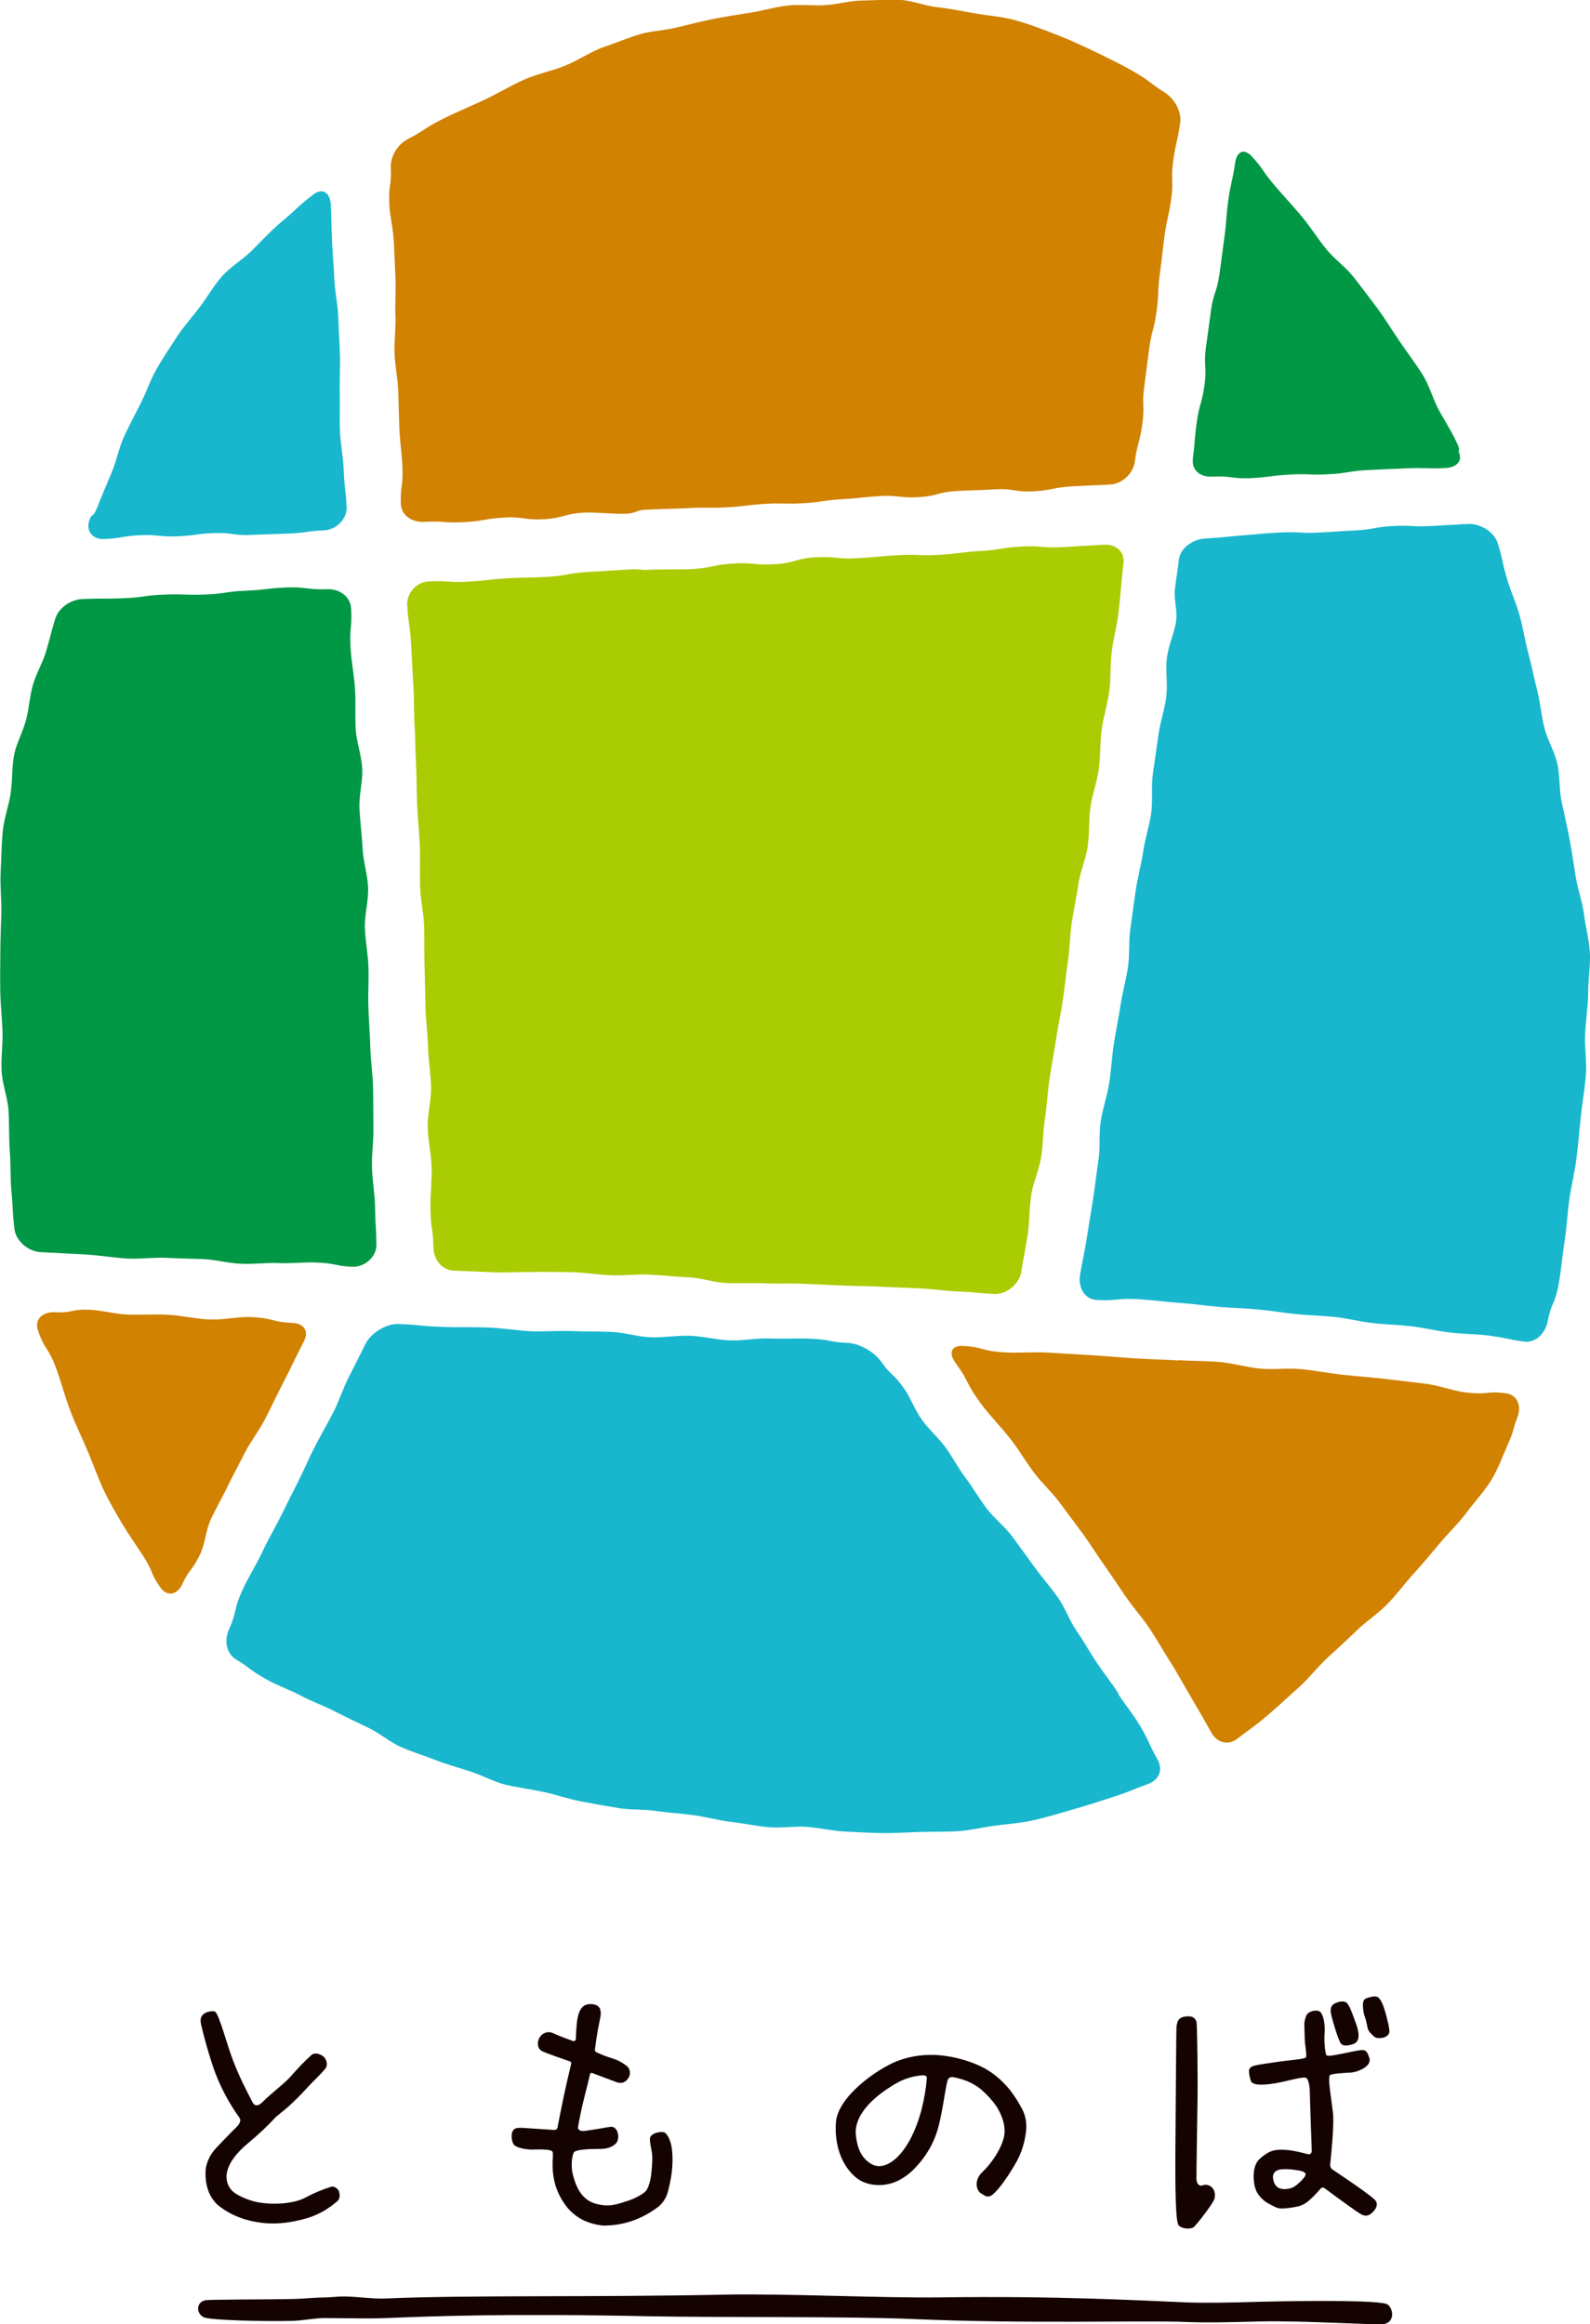
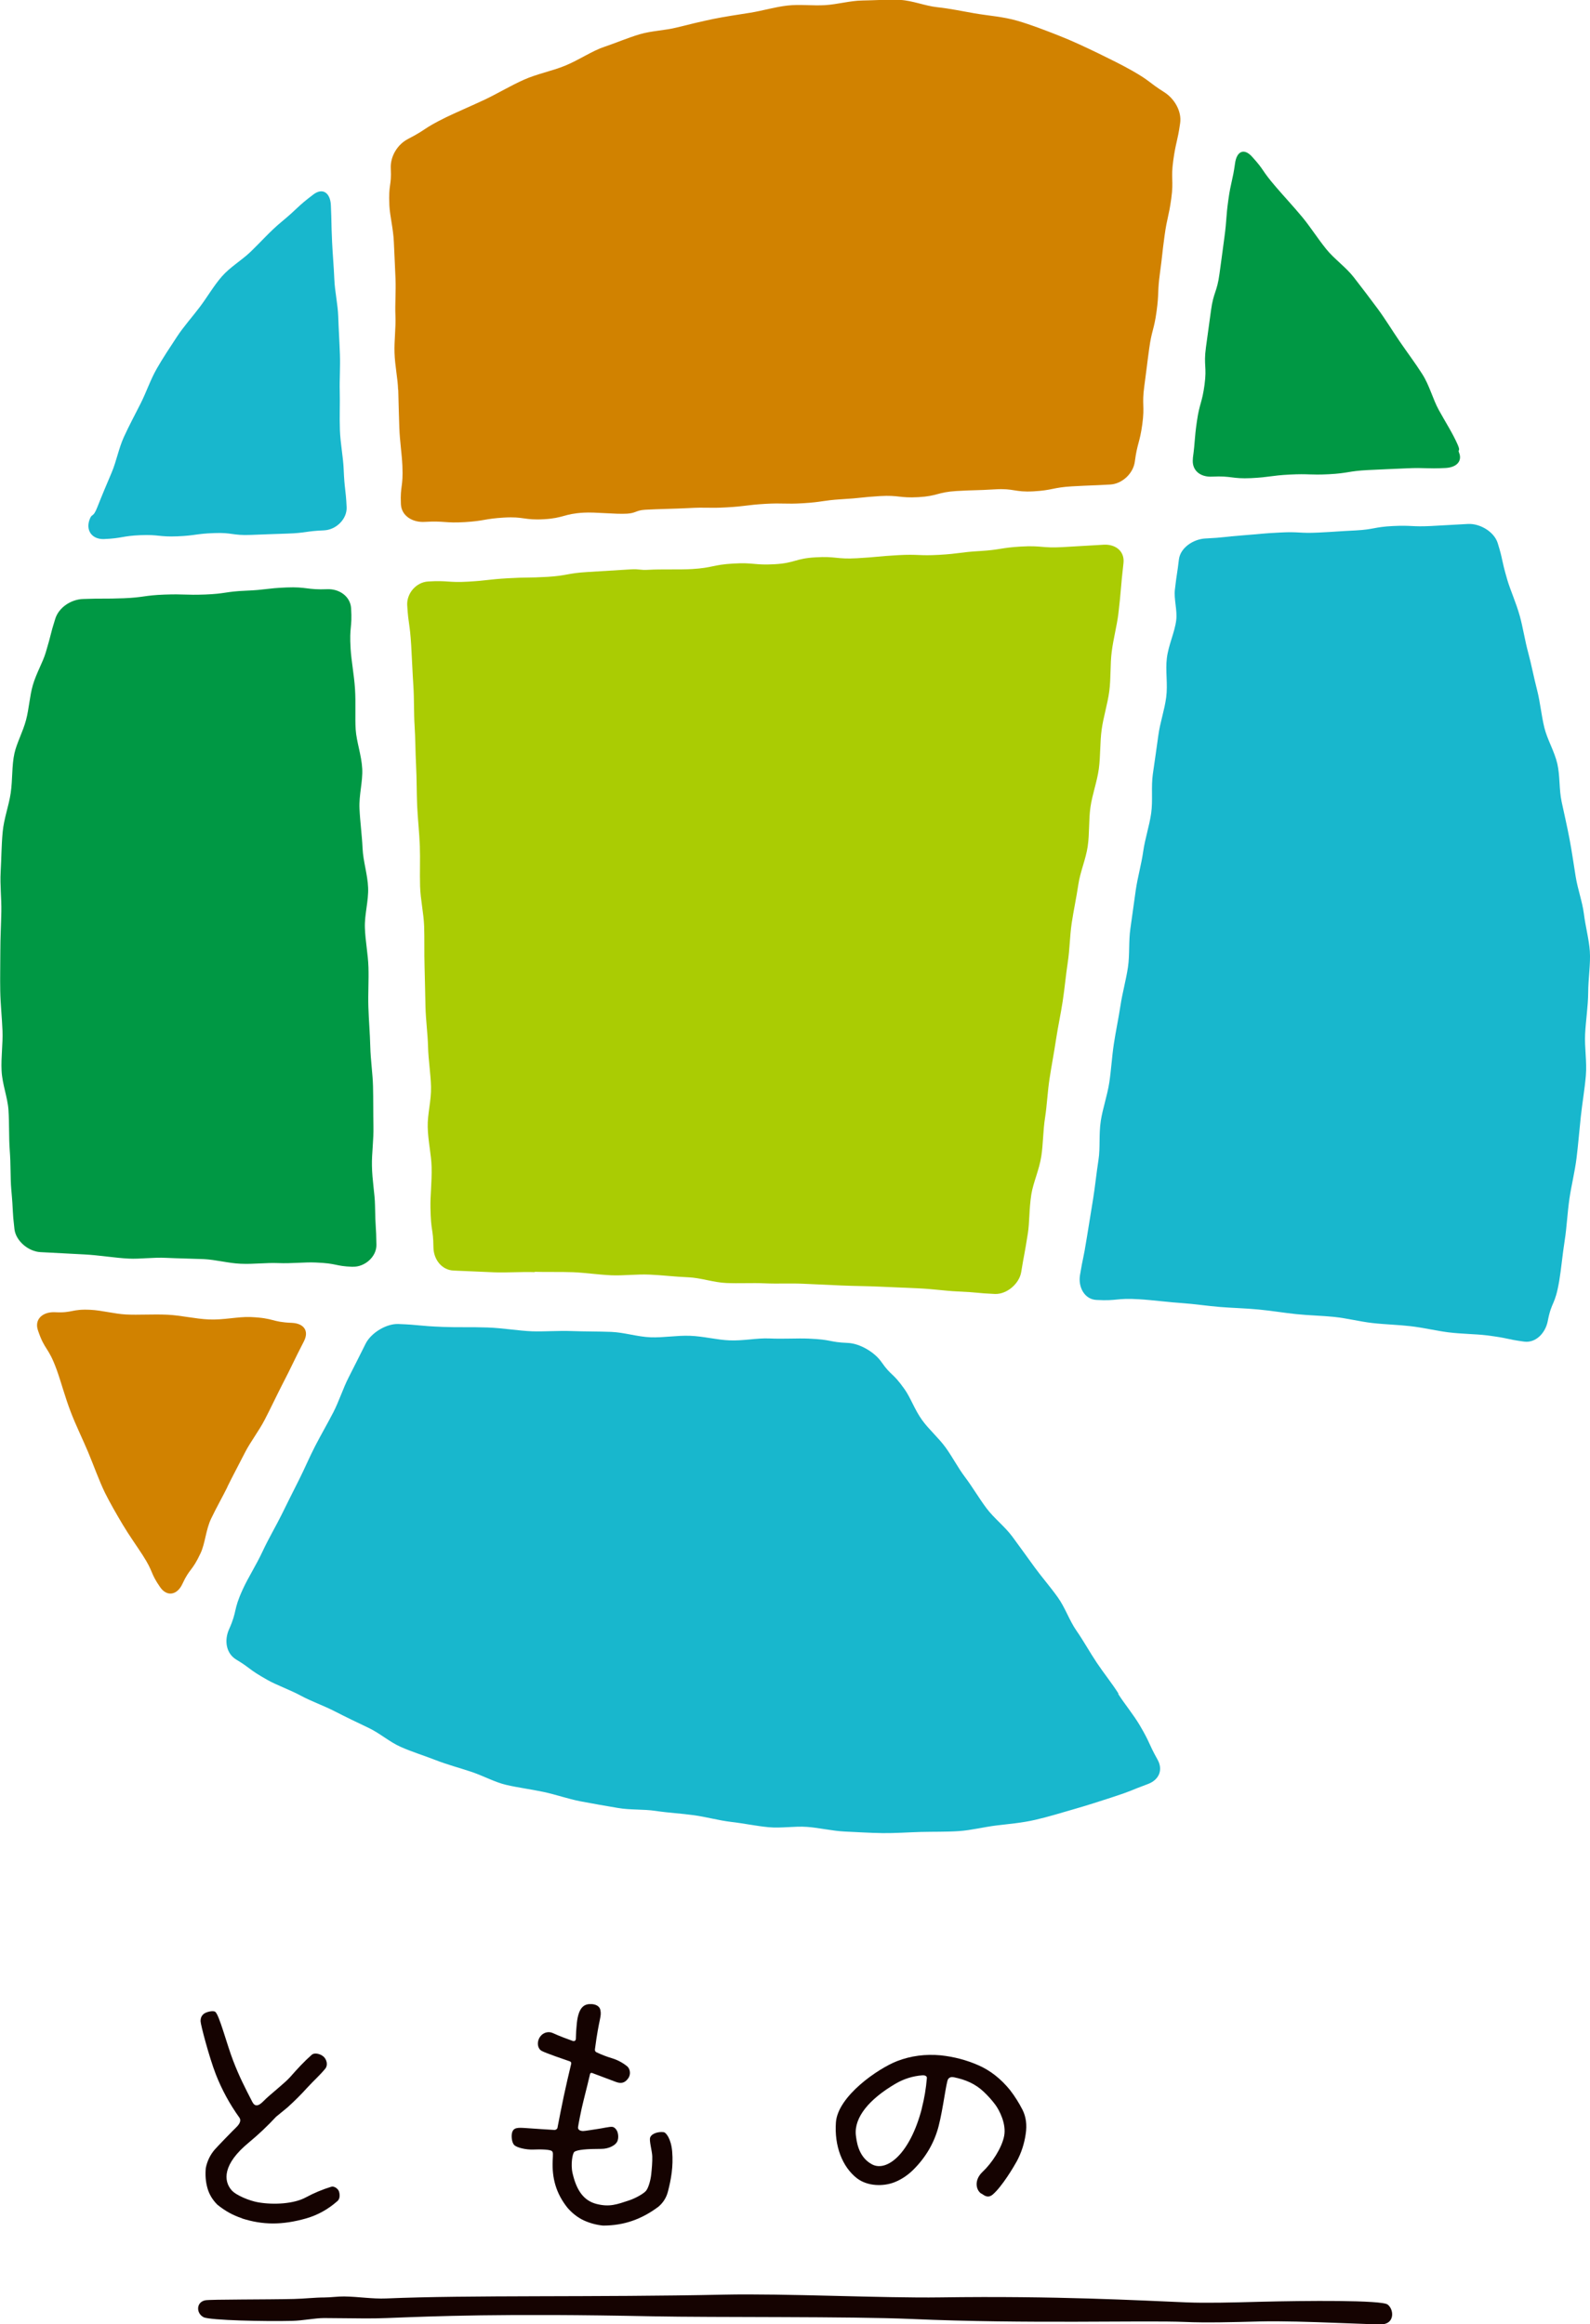
<svg xmlns="http://www.w3.org/2000/svg" id="_レイヤー_2" data-name="レイヤー 2" viewBox="0 0 191.6 280">
  <defs>
    <style>
      .cls-1 {
        fill: #009844;
      }

      .cls-2 {
        fill: #aacc03;
      }

      .cls-3 {
        fill: #d18200;
      }

      .cls-4 {
        fill: #150301;
      }

      .cls-5 {
        fill: #18b7cd;
      }
    </style>
  </defs>
  <g id="data">
    <g>
      <g>
        <path class="cls-3" d="M47.99,46.96c.04,1.41,.07,3,.13,4.59,.06,1.6,.31,3.18,.37,4.58,.11,2.64-.28,2.31-.18,4.61,.07,1.44,1.44,2.22,2.88,2.13,2.39-.14,2.41,.17,4.8,.03,2.39-.14,2.37-.41,4.76-.55,2.39-.14,2.42,.34,4.81,.2,2.39-.14,2.36-.65,4.75-.79,1.44-.09,3.82,.21,5.26,.12,1.08-.07,1.06-.4,2.14-.47,1.44-.09,3.8-.12,5.24-.2,2.31-.13,2.32,.04,4.63-.09,2.31-.13,2.3-.28,4.61-.42,2.31-.13,2.32,.06,4.63-.08s2.3-.34,4.61-.48c2.31-.13,2.3-.24,4.61-.38,2.31-.13,2.33,.26,4.64,.13s2.28-.6,4.59-.74c2.31-.13,2.32-.06,4.63-.2s2.34,.37,4.65,.24,2.29-.46,4.61-.6c2.31-.13,2.31-.09,4.63-.22,1.44-.08,2.78-1.34,2.96-2.77,.3-2.26,.59-2.22,.9-4.49s-.07-2.31,.24-4.58c.31-2.26,.28-2.27,.59-4.53s.58-2.22,.89-4.49c.31-2.26,.09-2.29,.4-4.56,.31-2.26,.25-2.27,.56-4.53s.5-2.24,.81-4.5-.07-2.32,.24-4.58c.31-2.26,.51-2.24,.83-4.5,.21-1.43-.69-2.96-1.91-3.73-1.96-1.24-1.64-1.32-3.85-2.58-1.3-.74-2.78-1.46-4.11-2.11-1.58-.76-3.16-1.51-4.8-2.15s-3.27-1.28-4.96-1.77c-1.68-.49-3.44-.6-5.18-.9-1.49-.26-2.95-.57-4.45-.73s-2.97-.8-4.48-.88c-1.51-.07-3.03,.05-4.54,.07s-3,.47-4.51,.56-3.04-.12-4.54,.05c-1.5,.17-2.96,.62-4.45,.86s-2.98,.45-4.46,.75c-1.48,.31-2.94,.66-4.41,1.03s-3.03,.39-4.48,.82-2.85,1.04-4.28,1.52c-1.49,.5-2.99,1.56-4.72,2.27-1.57,.64-3.35,.97-4.96,1.69s-3.15,1.65-4.66,2.37c-1.72,.81-3.37,1.5-4.75,2.17-2.8,1.38-2.22,1.39-4.54,2.59-1.28,.66-2.15,2.1-2.08,3.54,.11,2.22-.29,1.76-.17,4.46,.06,1.29,.47,2.78,.54,4.42,.06,1.4,.14,2.9,.2,4.44s-.07,2.97-.01,4.45-.16,3.02-.11,4.45c.05,1.58,.39,3.07,.43,4.43Z" />
        <path class="cls-5" d="M145.26,64.87c-1.44,.07-3.03,1.1-3.2,2.54-.21,1.8-.25,1.6-.48,3.6-.14,1.15,.3,2.49,.16,3.68-.18,1.5-.93,2.98-1.13,4.59-.19,1.51,.13,3.13-.08,4.72s-.74,3.03-.95,4.61-.44,3.08-.66,4.65,.02,3.15-.2,4.71c-.22,1.54-.74,3.05-.96,4.6s-.66,3.07-.89,4.61-.42,3.11-.65,4.65-.07,3.17-.3,4.7-.67,3.09-.9,4.61-.57,3.11-.8,4.63-.32,3.16-.55,4.66c-.25,1.6-.79,3.1-1.02,4.59-.25,1.62-.05,3.24-.28,4.71-.26,1.67-.41,3.23-.64,4.65-.28,1.77-.54,3.32-.75,4.63-.47,2.94-.46,2.3-.84,4.61-.23,1.42,.53,2.9,1.97,2.98,2.58,.15,2.37-.26,5.18-.08,1.69,.1,3.53,.36,5.15,.46,1.47,.1,3,.34,4.59,.47,1.5,.12,3.04,.15,4.6,.3,1.52,.14,3.04,.4,4.58,.56s3.08,.18,4.6,.34,3.06,.56,4.56,.73c1.58,.18,3.13,.21,4.59,.38,1.62,.19,3.14,.56,4.55,.74,1.72,.21,3.29,.2,4.6,.36,2.84,.36,2.26,.45,4.55,.76,1.43,.19,2.58-1.06,2.85-2.48,.47-2.45,.86-1.78,1.38-4.82,.24-1.41,.38-3.1,.67-4.95,.24-1.53,.31-3.22,.56-4.96,.23-1.59,.65-3.22,.86-4.92s.33-3.29,.51-4.96,.47-3.31,.61-4.96-.17-3.38-.09-5c.09-1.72,.36-3.38,.37-4.97,.01-1.77,.3-3.47,.2-5-.1-1.44-.52-2.95-.72-4.54-.19-1.46-.74-2.93-.99-4.48s-.45-2.99-.74-4.52-.63-2.98-.95-4.48c-.32-1.5-.18-3.1-.52-4.58-.35-1.51-1.2-2.88-1.56-4.34-.37-1.52-.5-3.07-.87-4.51-.4-1.54-.68-3.05-1.06-4.46-.43-1.58-.65-3.11-1.03-4.48-.47-1.67-1.13-3.09-1.5-4.34-.8-2.75-.48-2.25-1.16-4.44-.43-1.38-2.14-2.38-3.58-2.31-2.26,.11-2.26,.14-4.52,.25-2.26,.11-2.27-.11-4.53,0-2.26,.11-2.24,.41-4.5,.53-2.26,.11-2.26,.15-4.52,.26s-2.27-.13-4.53-.01c-2.26,.11-2.26,.17-4.52,.34s-2.25,.27-4.51,.38Z" />
        <path class="cls-1" d="M42.49,152.6c1.44,.06,2.89-1.19,2.87-2.63-.03-2.39-.12-1.77-.17-4.78-.02-1.36-.34-2.96-.37-4.77-.03-1.47,.22-3.08,.18-4.79-.03-1.52-.01-3.12-.05-4.78-.04-1.54-.29-3.14-.33-4.77s-.18-3.16-.23-4.78,.06-3.18,.01-4.78-.38-3.17-.43-4.77,.45-3.21,.39-4.8-.6-3.19-.67-4.76-.3-3.21-.37-4.77c-.08-1.64,.41-3.27,.33-4.81-.09-1.66-.69-3.23-.79-4.74-.09-1.47,.03-3.17-.08-4.87s-.44-3.36-.53-4.84c-.17-2.78,.21-2.45,.06-4.88-.09-1.44-1.43-2.36-2.87-2.3-2.45,.1-2.47-.31-4.92-.21s-2.45,.29-4.9,.39-2.44,.37-4.9,.46c-2.45,.09-2.46-.08-4.91,.01-2.45,.09-2.45,.34-4.9,.44-2.45,.09-2.46,0-4.91,.09-1.44,.05-2.91,1.01-3.34,2.38-.64,2.02-.43,1.68-1.15,4.07-.36,1.21-1.14,2.49-1.56,3.95-.38,1.33-.45,2.81-.81,4.17-.38,1.44-1.12,2.76-1.4,4.02-.33,1.48-.21,3.13-.45,4.78-.22,1.53-.82,3.07-.97,4.71s-.15,3.17-.24,4.79,.11,3.18,.08,4.79-.12,3.19-.12,4.78c0,1.6-.04,3.2-.01,4.79s.21,3.21,.27,4.78-.19,3.25-.11,4.8c.08,1.66,.73,3.23,.83,4.75,.11,1.7,.04,3.32,.15,4.79,.14,1.8,.07,3.43,.19,4.78,.27,2.98,.1,2.4,.38,4.77,.16,1.43,1.68,2.7,3.12,2.78,2.67,.14,2.43,.13,5.33,.28,1.75,.09,3.66,.42,5.32,.5,1.38,.07,2.91-.17,4.51-.09,1.45,.07,2.97,.09,4.5,.15,1.5,.07,3,.5,4.48,.56,1.56,.07,3.09-.14,4.51-.08,1.66,.07,3.2-.13,4.51-.07,2.73,.11,2.23,.43,4.48,.52Z" />
        <path class="cls-2" d="M64.43,153.21c1.45,.05,3-.01,4.63,.05,1.48,.06,3.02,.3,4.61,.37,1.5,.06,3.06-.15,4.63-.08s3.06,.26,4.62,.32c1.54,.06,3.06,.63,4.6,.69,1.55,.07,3.1-.03,4.63,.04,1.56,.07,3.12-.02,4.63,.05s3.13,.14,4.62,.21c1.61,.07,3.16,.07,4.63,.14,1.65,.07,3.2,.14,4.62,.2,1.75,.08,3.3,.31,4.61,.37,2.9,.13,2.31,.21,4.62,.31,1.44,.06,2.95-1.23,3.18-2.65,.38-2.33,.33-1.69,.8-4.65,.21-1.32,.14-2.93,.42-4.71,.23-1.42,.94-2.91,1.2-4.58,.23-1.47,.2-3.07,.46-4.7,.23-1.49,.29-3.08,.54-4.69,.23-1.51,.53-3.06,.77-4.65s.57-3.07,.81-4.65,.37-3.1,.61-4.68,.24-3.13,.47-4.7c.23-1.55,.57-3.09,.8-4.65s.9-3.05,1.13-4.6,.11-3.17,.33-4.72,.8-3.08,1.01-4.62,.13-3.18,.34-4.72,.72-3.11,.92-4.64c.21-1.6,.1-3.2,.29-4.72,.2-1.61,.63-3.15,.81-4.65,.34-2.87,.26-3.03,.61-6.05,.17-1.43-.94-2.31-2.38-2.23q-2.48,.14-4.96,.29c-2.48,.14-2.5-.21-4.98-.07-2.48,.14-2.46,.39-4.94,.54-2.48,.14-2.47,.32-4.95,.46-2.48,.14-2.49-.1-4.97,.04s-2.47,.23-4.95,.37-2.5-.26-4.98-.11c-2.48,.14-2.45,.69-4.93,.83-2.48,.14-2.5-.23-4.98-.08-2.48,.14-2.46,.51-4.94,.66-1.44,.09-3.81,0-5.25,.09-1.08,.07-1.09-.12-2.17-.05-1.44,.09-3.79,.23-5.23,.32-2.4,.14-2.38,.43-4.78,.58-2.4,.14-2.4,.03-4.8,.17s-2.39,.27-4.79,.41-2.42-.17-4.81-.02c-1.44,.08-2.61,1.44-2.52,2.88,.15,2.42,.31,2.05,.48,4.82,.09,1.48,.15,3.16,.26,4.84s.05,3.38,.15,4.84c.1,1.51,.09,3.13,.18,4.83,.08,1.55,.06,3.17,.13,4.83,.07,1.57,.26,3.18,.32,4.83s-.02,3.21,.03,4.84,.43,3.2,.49,4.82c.05,1.61,0,3.23,.05,4.84s.07,3.24,.11,4.84c.04,1.64,.27,3.25,.31,4.83s.32,3.27,.36,4.83c.04,1.68-.44,3.31-.4,4.85,.04,1.73,.44,3.34,.47,4.83,.04,1.83-.17,3.46-.14,4.84,.05,3.04,.33,2.41,.36,4.83,.02,1.44,.99,2.73,2.43,2.79,2.44,.09,2.22,.11,4.88,.21,1.59,.06,3.35-.08,4.89-.02Z" />
        <path class="cls-1" d="M143.75,55.23c-.18,1.43,.88,2.27,2.32,2.19,2.34-.12,2.36,.29,4.7,.18,2.34-.12,2.33-.31,4.67-.43s2.35,.08,4.69-.04c2.34-.12,2.33-.38,4.67-.5s2.34-.1,4.68-.21,2.35,.08,4.69-.04c1.44-.07,2.05-.9,1.65-1.85-.18-.43,.21-.09-.16-.95-.59-1.36-1.46-2.7-2.27-4.17-.74-1.34-1.12-2.96-2-4.34s-1.8-2.59-2.71-3.92c-.89-1.3-1.72-2.67-2.66-3.95-.95-1.29-1.93-2.56-2.88-3.79s-2.39-2.23-3.34-3.42c-1.05-1.31-1.91-2.67-2.85-3.81-1.14-1.37-2.24-2.54-3.13-3.58-1.92-2.22-1.35-1.98-2.95-3.73-.97-1.07-1.84-.64-2.04,.79-.31,2.22-.5,2.2-.81,4.42s-.17,2.24-.47,4.47c-.3,2.22-.29,2.23-.6,4.45-.3,2.23-.72,2.17-1.02,4.39q-.3,2.23-.61,4.45c-.3,2.23,.13,2.28-.17,4.51-.3,2.23-.6,2.19-.92,4.41s-.19,2.24-.49,4.47Z" />
        <path class="cls-5" d="M134.8,204.05c-.81-1.28-1.78-2.47-2.63-3.74s-1.58-2.61-2.45-3.86-1.36-2.78-2.25-4.02c-.89-1.25-1.9-2.4-2.8-3.63s-1.79-2.49-2.69-3.7-2.19-2.19-3.1-3.4-1.7-2.58-2.6-3.77c-.85-1.12-1.51-2.43-2.35-3.58s-2-2.15-2.8-3.26c-.92-1.27-1.4-2.72-2.13-3.74-1.49-2.1-1.56-1.52-2.78-3.27-.82-1.18-2.6-2.24-4.05-2.3-2.37-.1-1.81-.4-4.74-.52-1.37-.06-2.98,.06-4.76-.02-1.48-.06-3.1,.3-4.77,.23-1.53-.06-3.11-.49-4.74-.55s-3.18,.24-4.77,.18-3.17-.59-4.74-.65-3.23-.04-4.76-.1c-1.69-.06-3.3,.08-4.76,.03-1.62-.06-3.48-.39-5.37-.46s-3.74,0-5.39-.07c-3.08-.12-2.69-.25-5.38-.35-1.44-.05-3.26,1.06-3.92,2.35-1.03,2.03-.9,1.83-2.05,4.07-.67,1.3-1.16,2.87-1.84,4.19-.7,1.36-1.48,2.7-2.18,4.05s-1.32,2.83-1.99,4.15c-.74,1.46-1.43,2.85-2.05,4.11-.67,1.36-1.58,2.89-2.34,4.52-.74,1.59-1.71,3.09-2.36,4.51-1.21,2.64-.62,2.51-1.66,4.83-.59,1.32-.37,2.89,.86,3.64,1.92,1.16,1.36,1.1,3.77,2.46,1.13,.64,2.6,1.13,4.07,1.92,1.23,.66,2.68,1.16,4.08,1.88,1.29,.66,2.64,1.31,4.03,1.97s2.51,1.69,3.89,2.3,2.83,1.05,4.21,1.59,2.89,.94,4.27,1.4c1.49,.5,2.85,1.26,4.22,1.58,1.41,.33,2.94,.52,4.5,.85,1.44,.3,2.9,.83,4.45,1.13,1.46,.28,2.97,.54,4.51,.8,1.48,.26,3.05,.13,4.58,.36s3.02,.3,4.55,.51,2.99,.63,4.51,.81c1.51,.17,3.02,.5,4.54,.64s3.08-.15,4.6-.04,3.04,.49,4.55,.56c1.54,.07,3.07,.17,4.58,.19s3.08-.1,4.58-.14,3.09,0,4.58-.1,3.06-.5,4.53-.68c1.44-.18,3.06-.3,4.69-.68,1.54-.35,3.08-.83,4.58-1.26,1.64-.47,3.19-.97,4.54-1.41,2.66-.86,2.22-.82,4.45-1.64,1.35-.5,1.87-1.71,1.16-2.96-1.13-2.02-.84-1.92-2.13-4.11-.76-1.29-1.83-2.57-2.62-3.81Z" />
-         <path class="cls-3" d="M141.99,163.89c-1.57-.1-3.34-.13-5.2-.25-1.69-.1-3.44-.28-5.19-.38-1.77-.1-3.53-.22-5.2-.31-1.9-.11-3.69,.06-5.21-.03-3.11-.17-2.57-.65-5.17-.78-1.44-.07-1.72,.91-.86,2.07,1.71,2.35,1.16,2.33,3.09,4.94,1.09,1.47,2.56,2.93,3.72,4.47,.92,1.21,1.71,2.56,2.66,3.82s2.11,2.28,3.04,3.54,1.85,2.48,2.78,3.74c.91,1.25,1.73,2.58,2.63,3.85s1.75,2.57,2.63,3.85,1.94,2.44,2.8,3.73c.86,1.3,1.63,2.66,2.46,3.96,.85,1.33,1.7,2.91,2.52,4.3,1.38,2.35,1.27,2.14,2.48,4.31,.7,1.26,2.05,1.6,3.18,.71,1.9-1.5,1.53-1.04,3.82-2.98,1.06-.9,2.24-2.03,3.61-3.24,1.12-1,2.11-2.32,3.37-3.49,1.14-1.05,2.34-2.13,3.54-3.3,1.14-1.1,2.53-2,3.68-3.17s2.08-2.47,3.17-3.67c1.1-1.2,2.14-2.44,3.16-3.67,1.06-1.26,2.25-2.39,3.19-3.65,1-1.34,2.13-2.55,2.96-3.87,.9-1.45,1.44-3.03,2.06-4.41,.82-1.83,.51-1.64,1.14-3.23,.53-1.34,.02-2.72-1.41-2.91-2.46-.32-1.94,.26-4.98-.12-1.41-.18-3.02-.83-4.86-1.05-1.53-.18-3.18-.38-4.92-.58-1.58-.18-3.24-.3-4.93-.48-1.62-.18-3.25-.5-4.92-.67-1.64-.17-3.34,.08-4.98-.07s-3.3-.66-4.91-.8c-1.71-.14-3.38-.11-4.95-.21Z" />
        <path class="cls-3" d="M27.39,179.13c.63-1.28,1.37-2.66,2.12-4.13,.68-1.33,1.67-2.58,2.4-3.99s1.37-2.78,2.07-4.15c1.32-2.55,1.29-2.65,2.64-5.27,.66-1.28-.02-2.17-1.46-2.23-2.5-.1-2.03-.57-4.98-.7-1.49-.06-3.23,.37-5.02,.29-1.64-.07-3.33-.49-4.98-.57-1.77-.08-3.5,.05-5.01-.03-1.37-.07-2.87-.49-4.24-.56-2.34-.12-2.15,.4-4.28,.29-1.44-.08-2.54,.8-2.08,2.17,.84,2.51,1.22,1.88,2.28,4.81,.53,1.48,.99,3.25,1.67,5.02,.62,1.62,1.42,3.24,2.1,4.85,.72,1.73,1.32,3.44,2.02,4.88,.6,1.21,1.36,2.53,2.14,3.84s1.68,2.56,2.41,3.69c1.37,2.12,.86,2.07,2.12,3.88,.83,1.18,2.05,.92,2.66-.39,.9-1.95,1.16-1.49,2.2-3.72,.56-1.19,.63-2.82,1.27-4.16s1.4-2.67,1.97-3.83Z" />
        <path class="cls-5" d="M39.06,63.89c1.44-.07,2.77-1.35,2.71-2.79-.11-2.33-.25-1.97-.36-4.64-.06-1.42-.39-3.03-.45-4.65s.02-3.23-.02-4.66c-.04-1.37,.08-2.9,.02-4.5-.05-1.46-.15-2.98-.2-4.49s-.41-3.04-.47-4.48c-.07-1.64-.21-3.17-.27-4.49-.12-2.69-.05-2.25-.15-4.49-.07-1.44-.96-2.14-2.11-1.27-2.04,1.54-1.75,1.57-3.89,3.34-1.3,1.07-2.52,2.46-3.67,3.56-1.1,1.05-2.47,1.84-3.46,2.97s-1.76,2.49-2.67,3.69c-.91,1.21-1.94,2.34-2.77,3.61s-1.68,2.53-2.43,3.85-1.23,2.78-1.91,4.13-1.4,2.68-2.03,4.06c-.63,1.38-.89,2.91-1.48,4.3s-1.18,2.78-1.73,4.18c-.53,1.33-.61,.65-.91,1.43-.52,1.35,.28,2.44,1.72,2.39,2.21-.09,2.2-.38,4.41-.47s2.22,.23,4.43,.14c2.21-.09,2.2-.31,4.41-.39,2.21-.09,2.23,.31,4.44,.22,2.21-.09,2.21-.08,4.42-.16,2.21-.07,2.21-.3,4.42-.39Z" />
      </g>
      <g>
        <path class="cls-4" d="M166.83,279.97c-.74,.17-9.79-.44-15.02-.31-3.34,.09-6.5,.17-8.99,.06-5.13-.21-18.93,.26-33.03-.36-7.31-.32-23.65-.17-31.19-.32-18.1-.37-26.29-.01-31.99,.21-1.73,.07-3.49,.04-5.2,.02-.77-.01-1.57-.02-2.36-.02-1.08,0-2.56,.31-3.84,.34-3.22,.08-9.89-.06-10.67-.44-.91-.45-.93-1.82,.2-2.04,.61-.12,7.52-.08,10.68-.16,1.3-.03,2.53-.18,3.65-.18,.8,0,1.61-.13,2.39-.12,1.75,.02,3.4,.31,5.07,.24,10.06-.43,25.23-.13,40.69-.46,7.33-.16,19.11,.43,26.09,.33,14.01-.2,23.96,.37,29.63,.6,2.41,.1,5.53,.02,8.83-.07,5.59-.14,14.71-.22,15.44,.33s.85,2.06-.36,2.34Z" />
        <g>
          <path class="cls-4" d="M29.16,267.23c-1.05-.34-2.04-.88-2.97-1.64-.59-.59-.99-1.26-1.2-2.02-.21-.76-.27-1.56-.19-2.4,.17-.84,.53-1.58,1.07-2.21,.32-.37,2.22-2.33,2.59-2.68,.51-.49,.59-.88,.39-1.17-1.17-1.63-2.12-3.37-2.85-5.24-.8-2.06-1.83-5.98-1.83-6.38s.11-.65,.38-.88,1.12-.45,1.39-.25c.48,.36,1.39,3.9,2.15,5.87,.74,1.93,1.4,3.2,2.31,4.97,.3,.59,.72,.58,1.39-.12s2.5-2.1,3.19-2.88c.84-.96,1.68-1.87,2.58-2.66,.38-.34,1.27-.08,1.6,.41,.29,.42,.29,.94,.05,1.24-.64,.79-1.43,1.48-2.15,2.27-.76,.84-1.56,1.64-2.4,2.4l-1.39,1.14c-1.01,1.09-2.11,2.13-3.28,3.1-3.18,2.61-3.07,4.63-2.08,5.75,.55,.63,2.19,1.28,3.16,1.45,1.96,.35,4.38,.17,5.75-.57,1-.54,2.03-.97,3.1-1.3,.36-.11,.85,.26,.94,.6,.13,.47,.07,.89-.19,1.12-1.13,1-2.39,1.7-3.79,2.1-2.89,.82-5.24,.79-7.71,0Z" />
          <path class="cls-4" d="M72.68,268.11c-.84-.08-1.62-.3-2.34-.63-.72-.34-1.37-.84-1.96-1.52-.67-.84-1.16-1.75-1.45-2.72-.27-.9-.38-1.89-.33-2.97,.04-.84,.06-.96-.08-1.12-.18-.21-1.35-.24-2.24-.2-.88,.04-2.05-.23-2.34-.57s-.32-1.07-.25-1.39c.15-.72,.7-.69,1.64-.63,.6,.04,3.3,.23,3.49,.23s.33-.15,.35-.23c.24-1.27,.5-2.55,.77-3.85,.28-1.31,.58-2.61,.89-3.89,.03-.13-.04-.25-.15-.29-.68-.23-2.86-.98-3.38-1.25-.62-.31-.67-1.36,0-1.96,.33-.29,.85-.42,1.32-.2,.83,.38,1.87,.76,2.41,.95,.22,.08,.36-.11,.36-.22,.01-.64,.05-1.29,.12-1.93,.22-2.06,.99-2.34,1.8-2.29,.4,.02,.92,.2,1.03,.68,.19,.85-.16,.97-.65,4.77-.02,.17,.06,.29,.18,.35,.61,.29,1.23,.53,1.87,.72,.66,.2,1.27,.52,1.83,.97,.32,.26,.51,.92,.13,1.45-.41,.58-.87,.67-1.52,.42s-2.71-1.02-2.82-1.06-.24,0-.26,.13-.5,2.07-.77,3.14c-.3,1.14-.67,3.14-.68,3.29,0,.28,.24,.42,.61,.43,.25,0,1.18-.17,1.77-.25,.59-.08,1.46-.3,1.77-.25s.55,.4,.63,.69c.08,.3,.1,.62,0,.95-.18,.58-1.08,1.01-1.96,1.01-1.78,0-2.91,.1-3.26,.36-.22,.16-.46,1.49-.22,2.55,.48,2.11,1.36,3.34,2.91,3.73s2.45,.05,3.92-.44c.76-.25,1.73-.8,2.02-1.14s.55-1.24,.63-1.96c.08-.72,.15-1.57,.13-2.21s-.4-1.9-.25-2.27c.19-.5,1.03-.72,1.64-.63,.26,.04,.88,.77,1.01,2.34,.15,1.8-.14,3.38-.51,4.8-.18,.71-.55,1.33-1.14,1.83-1.01,.76-2.06,1.33-3.16,1.71-1.09,.38-2.27,.57-3.54,.57Z" />
          <path class="cls-4" d="M118.28,264.28c-.65-.38-.97-1.62,.13-2.65s2.3-2.84,2.59-4.3-.57-3.12-1.07-3.79c-.41-.55-.88-1.07-1.4-1.56-1.01-.95-2.17-1.45-3.59-1.74-.28-.06-.53,0-.69,.23-.23,.33-.6,3.56-1.14,5.65-.51,1.98-1.52,3.73-3.03,5.24-.67,.67-1.43,1.18-2.27,1.52-1.36,.54-3.28,.51-4.56-.48-1.76-1.38-2.72-3.89-2.52-6.72,.23-3.16,5.08-6.5,7.39-7.39,1.64-.63,3.39-.86,5.24-.69,1.6,.17,3.12,.57,4.55,1.2,1.43,.63,2.69,1.62,3.79,2.97,.59,.76,1.09,1.56,1.52,2.4,.42,.84,.55,1.81,.38,2.91-.17,1.18-.53,2.27-1.07,3.28-.35,.64-1.78,3.05-2.89,4-.63,.54-1.11,.05-1.34-.09Zm-7.2-10.3c.31-1.2,.51-2.41,.61-3.64,.02-.21-.18-.36-.57-.33-1.14,.09-2.21,.43-3.19,1-3.2,1.87-5.01,4.07-4.8,6.19,.08,.51,.19,2.61,1.96,3.54s4.58-1.26,6-6.76Z" />
-           <path class="cls-4" d="M142.03,268.07c-.33-.41-.45-3.41-.38-10.86,.07-7.45,.08-12.85,.13-13.14,.07-.46,.16-.69,.38-.88,.32-.28,.91-.33,1.39-.25,.22,.04,.53,.25,.63,.63s.16,7.05,.13,9.1-.15,9.39-.13,9.89c.03,.59,.4,.85,.75,.7,.22-.09,.5-.09,.77,.02,.61,.27,.84,1,.63,1.64s-2.28,3.27-2.53,3.41c-.45,.26-1.44,.15-1.77-.25Zm22.11-1.26c-.46-.19-3.51-2.45-4.49-3.18-.22-.16-.38-.13-.55,.07-.27,.32-.57,.64-.89,.96-.42,.42-.83,.77-1.39,1.01s-2.07,.41-2.53,.38-.97-.36-1.39-.57c-.42-.21-.8-.53-1.14-.95-.34-.42-.55-.93-.63-1.52-.17-1.18,0-2.26,.57-2.84,.29-.29,.65-.57,1.07-.82,.42-.25,.93-.37,1.52-.38,1.04,0,1.83,.15,3.34,.54,.22,.06,.45-.1,.44-.43-.06-1.62-.23-6.47-.23-6.99,0-.63-.13-1.55-.42-1.76s-1.98,.28-2.99,.49c-2.25,.47-3.41,.38-3.66-.06-.11-.2-.32-1.09-.25-1.39,.12-.56,.69-.58,3.6-1.01,1.14-.17,3.11-.29,3.25-.52s-.15-1.61-.15-2.33-.1-1.73,0-2.08,.15-.66,.38-.88,.92-.48,1.39-.25,.72,1.62,.63,2.59c-.08,.97,.05,2.55,.25,2.72s1.73-.19,2.4-.32c.67-.13,1.67-.37,2.02-.32s.55,.4,.63,.69c.08,.3,.26,.47,0,.95s-1.33,1.03-2.21,1.07c-.88,.04-2.34,.14-2.46,.32-.27,.39,.2,2.94,.38,4.55,.15,1.34-.21,5.02-.34,6.2-.02,.24,.07,.45,.24,.58s4.97,3.27,5.28,3.84c.24,.45,0,.88-.25,1.17-.46,.52-.85,.7-1.4,.48Zm-7.96-3.54s1.26-1,1.14-1.39-1.01-.42-1.52-.51c-.51-.08-1.36-.07-1.64,0-.58,.14-.81,.56-.76,1.01,.17,1.38,1.14,1.45,2.02,1.26,.44-.09,.76-.38,.76-.38Zm5.43-17.05c-.34-.37-1.27-3.52-1.26-3.92,0-.47,.11-.71,.38-.88s.92-.43,1.39-.25,.83,1.43,1.14,2.21c.71,1.82,.56,2.66-.3,2.9-.3,.08-1,.31-1.34-.06Zm4.17-.76c-.21-.09-.72-.57-.88-.88s-.23-1.14-.44-1.64c-.21-.51-.26-1.5-.19-1.77s.25-.38,.25-.38c0,0,.89-.4,1.39-.25s.86,1.26,1.07,2.02c.21,.76,.5,1.94,.44,2.27s-.4,.55-.69,.63c-.3,.08-.74,.09-.95,0Z" />
        </g>
      </g>
    </g>
  </g>
</svg>